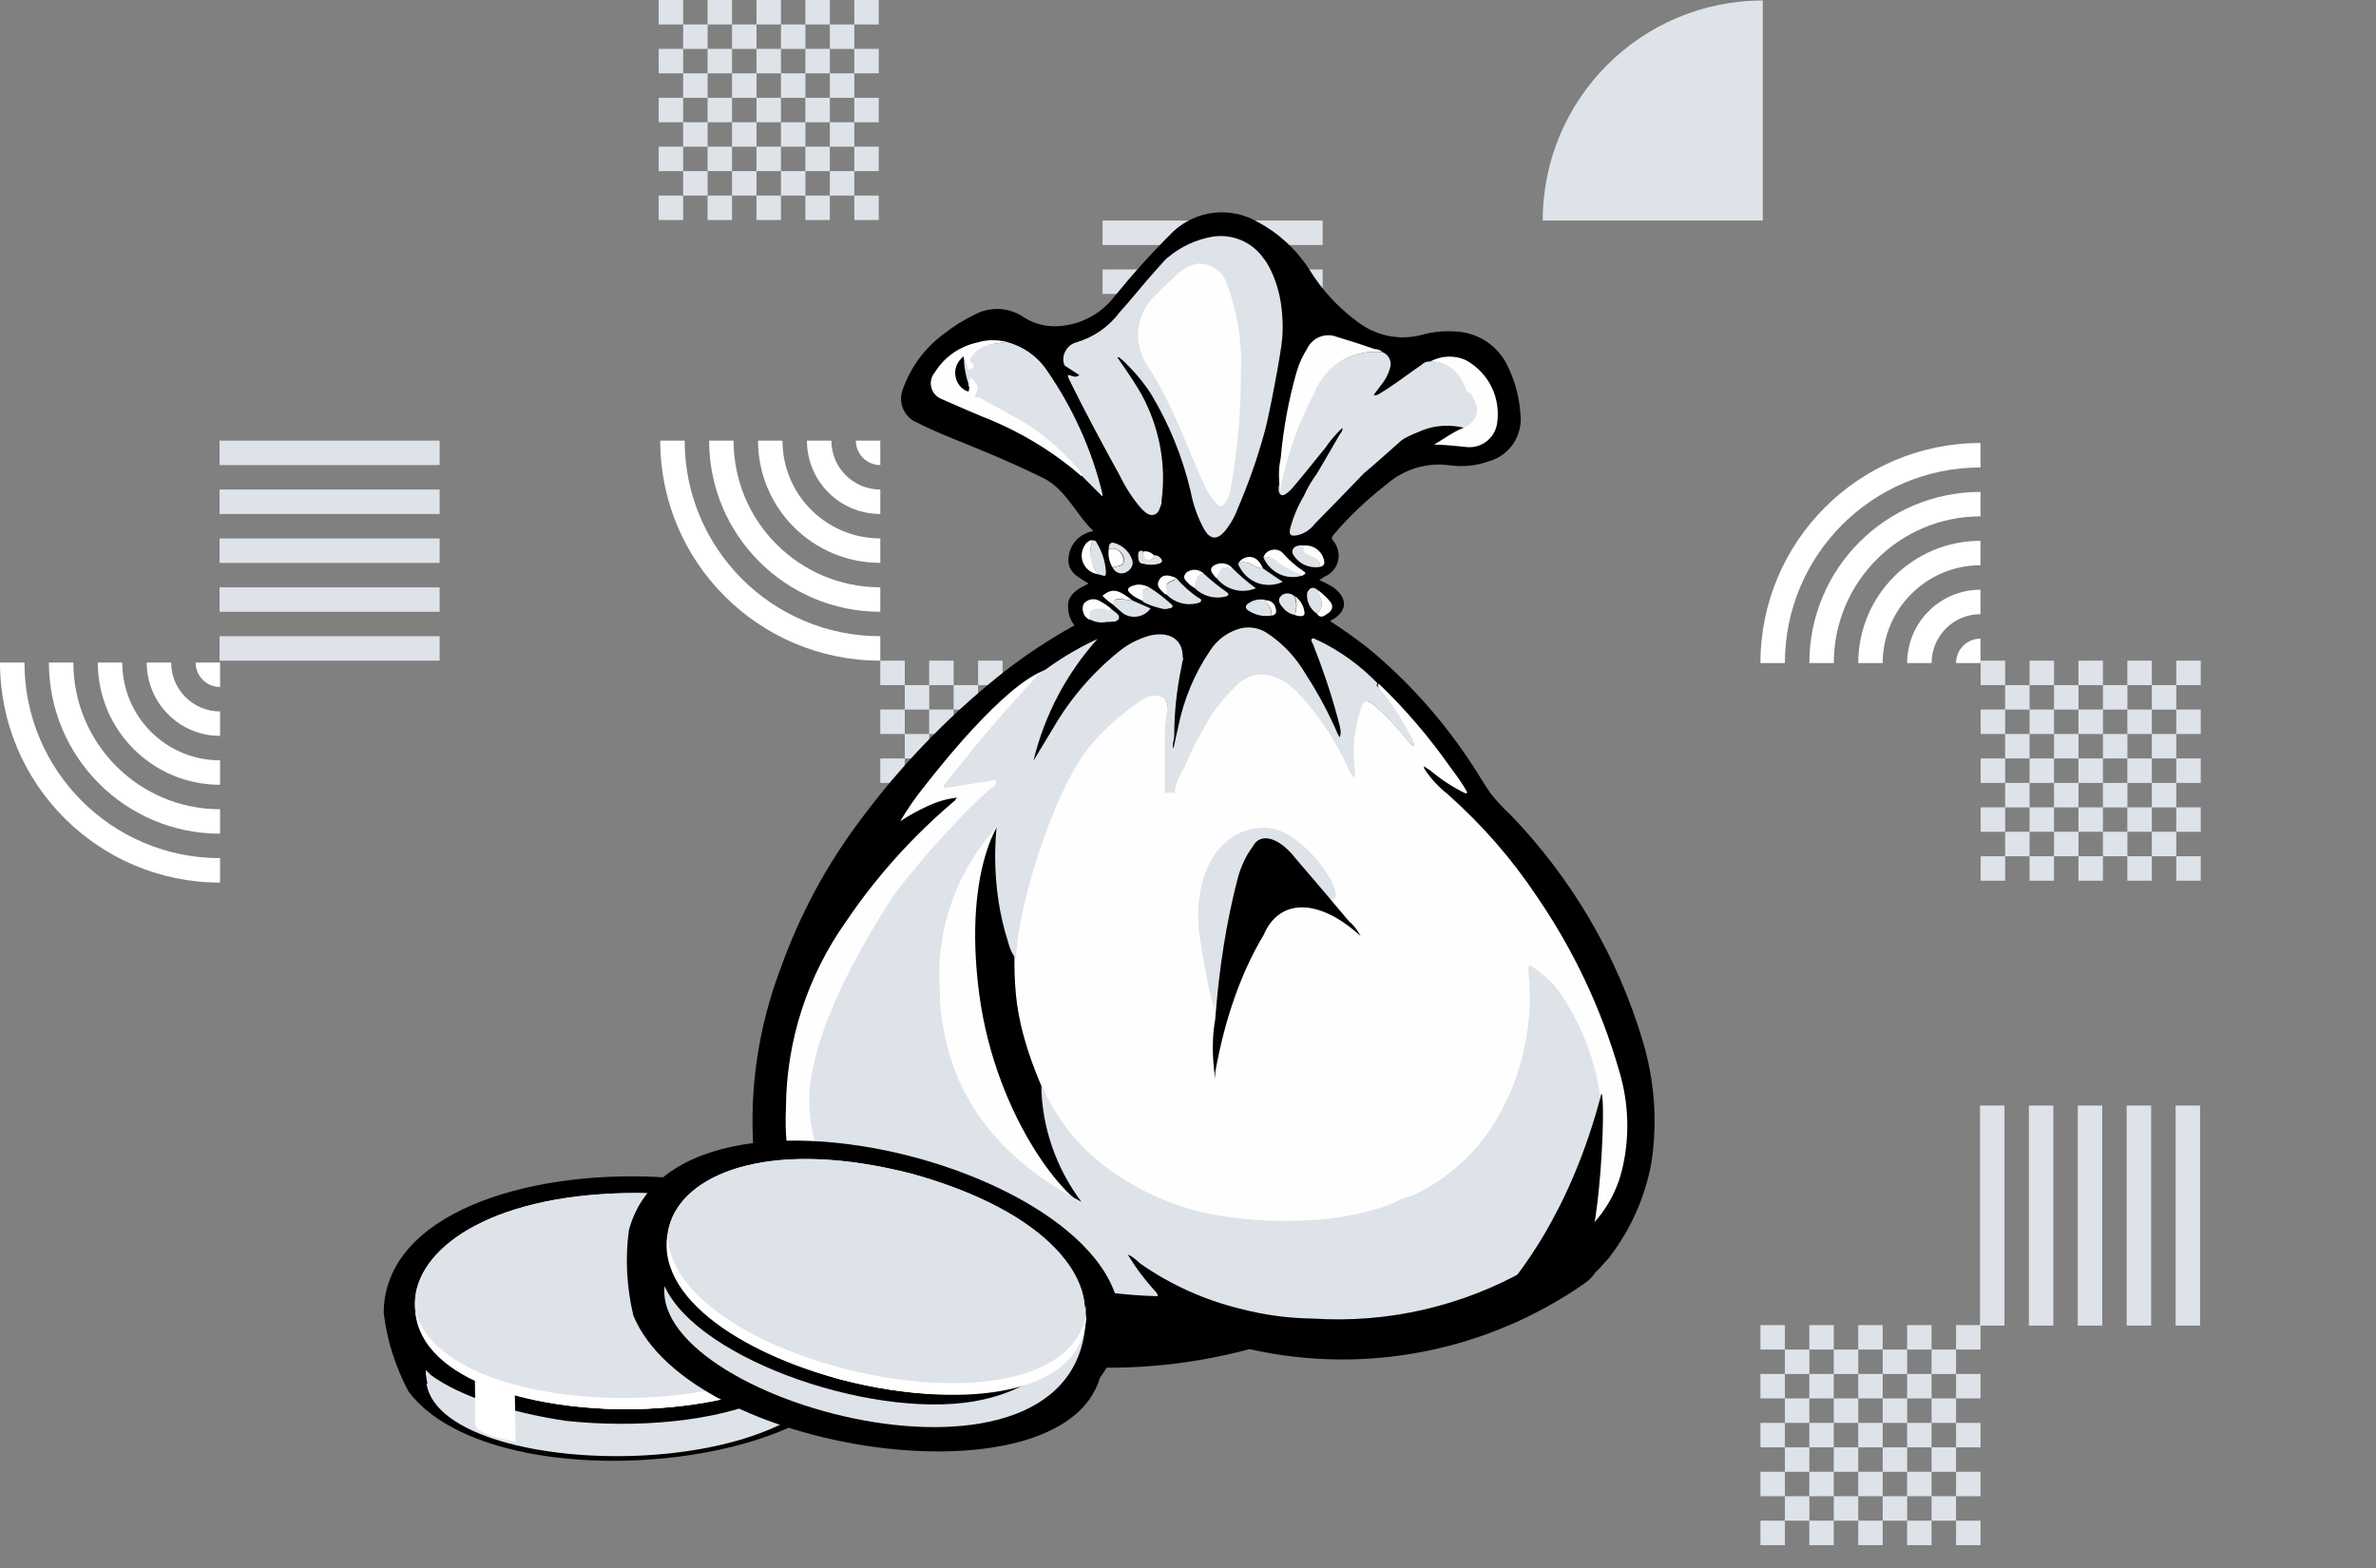
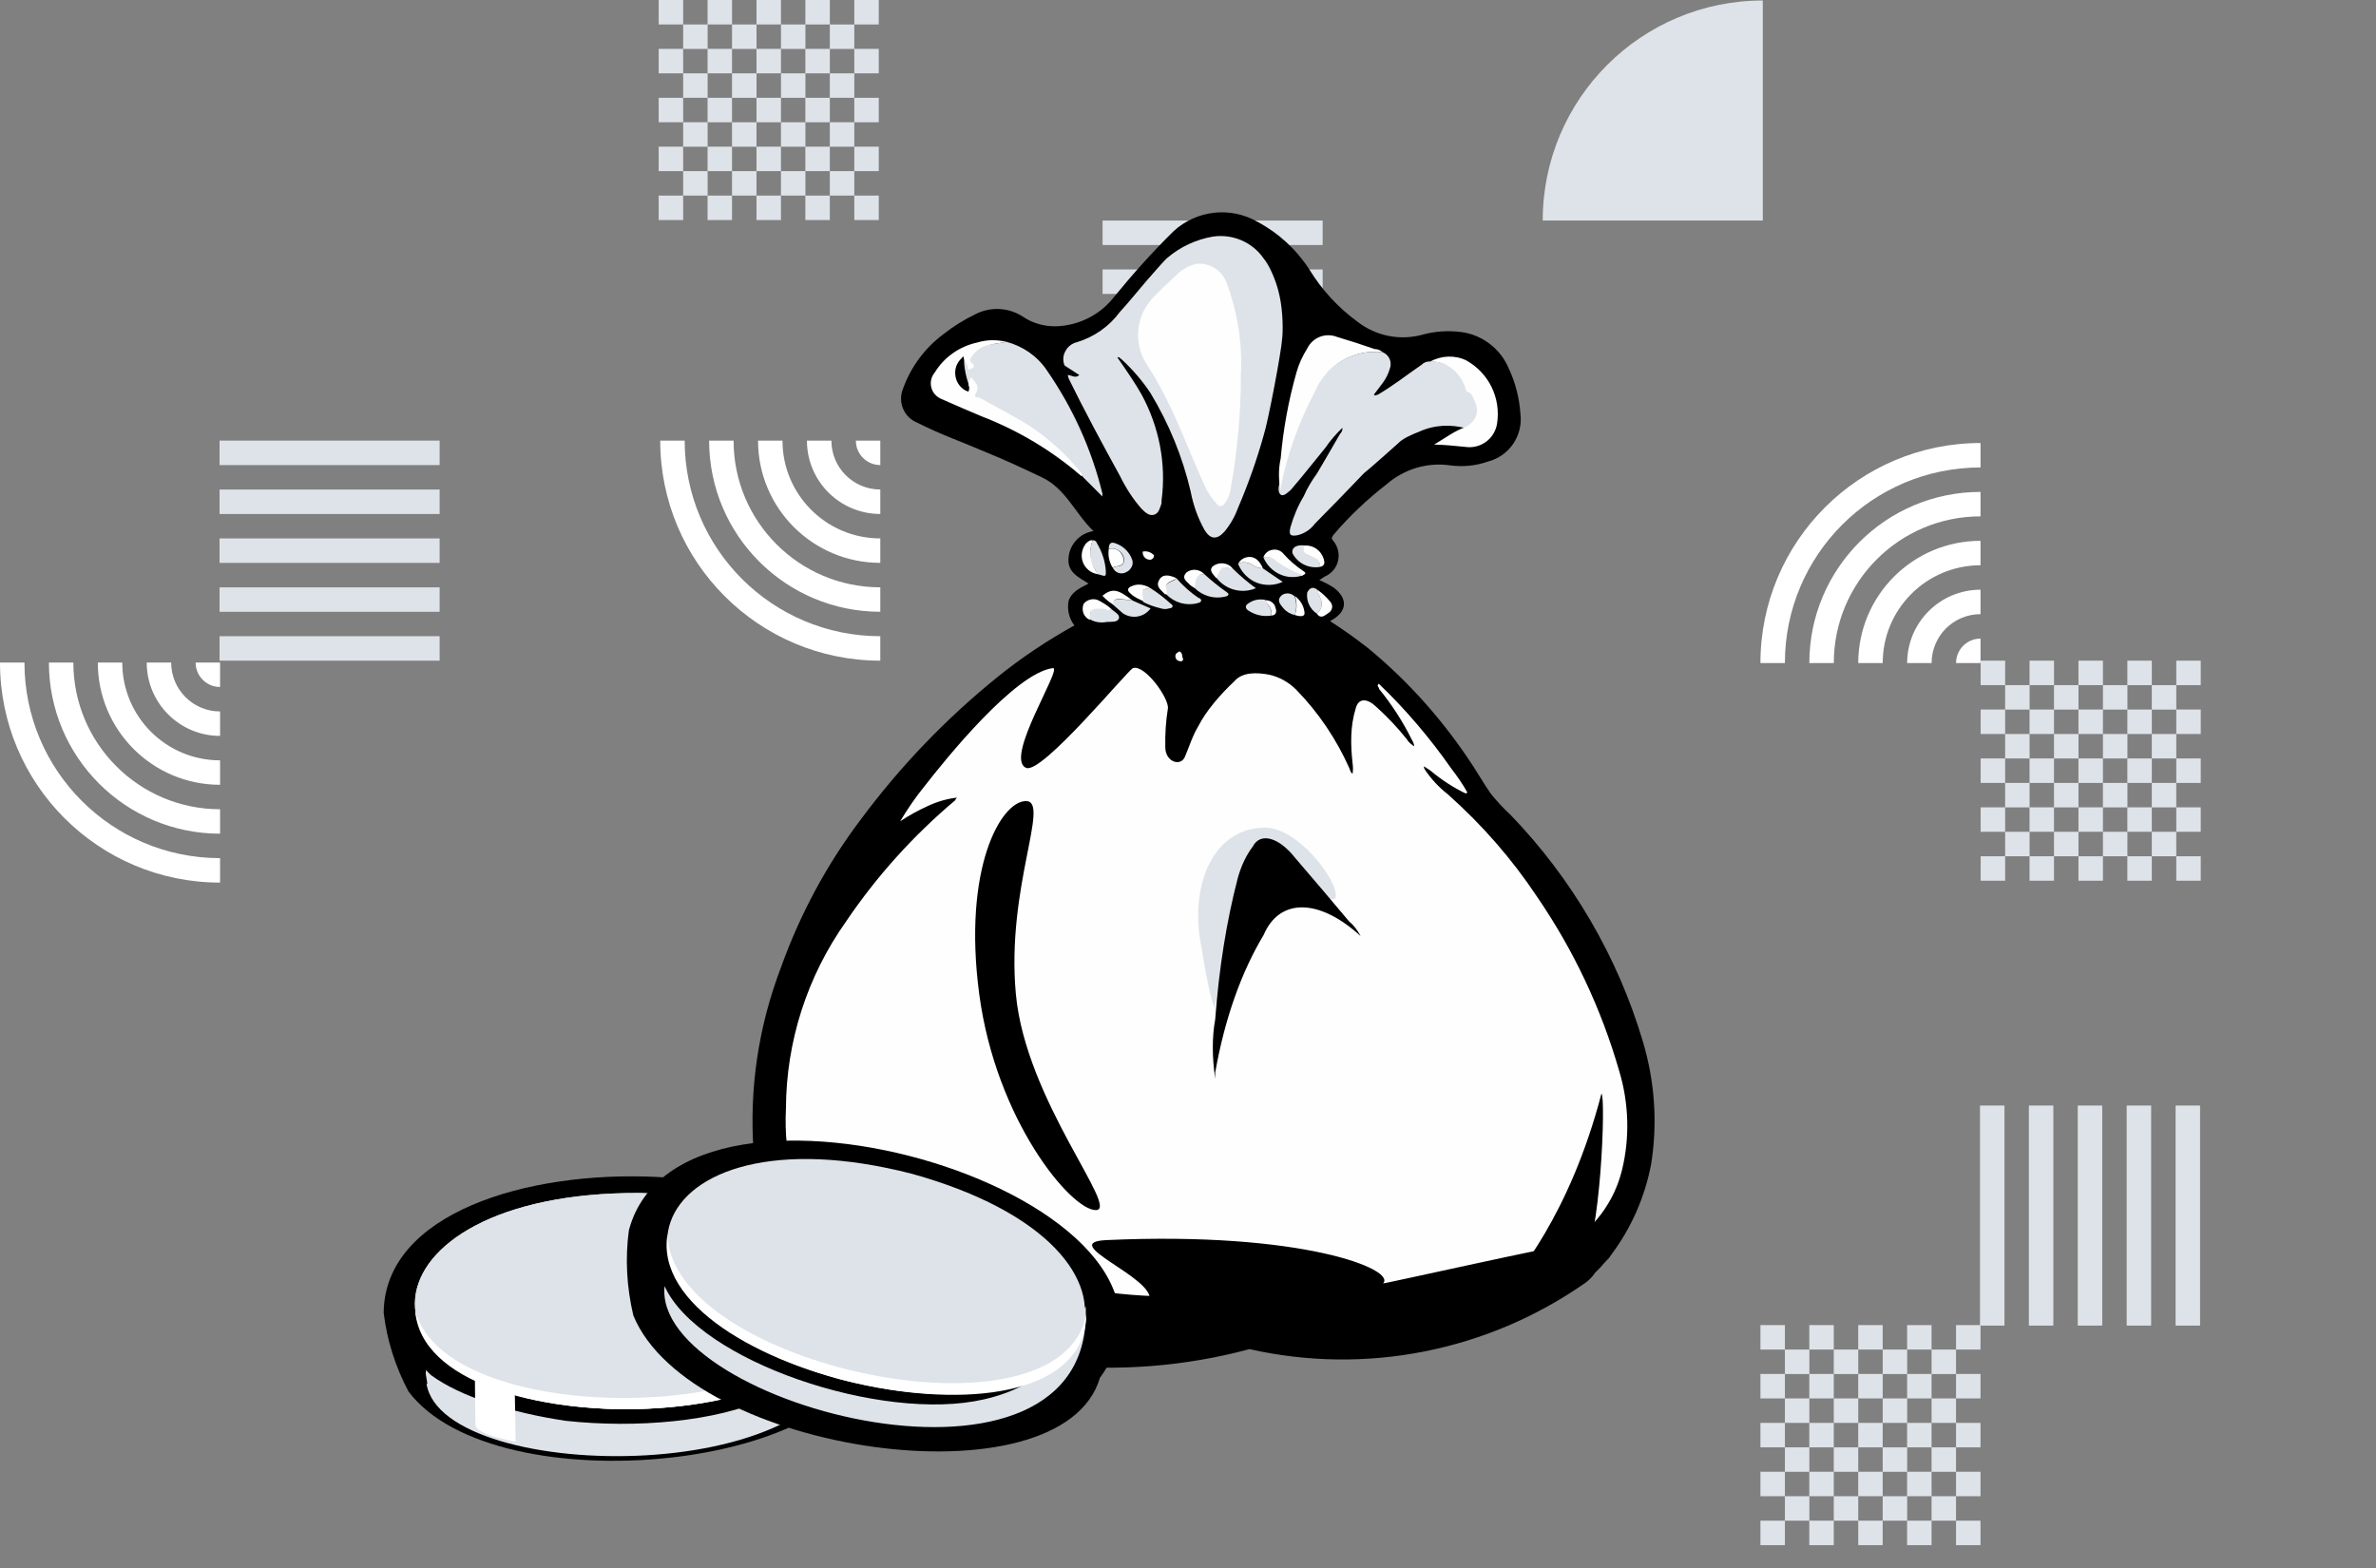
<svg xmlns="http://www.w3.org/2000/svg" width="606" height="400" viewBox="0 0 606 400" fill="none">
  <rect x="0" y="0" width="606" height="400" fill="#808080" stroke="none" />
  <g clip-path="url(#clip0)">
-     <path fill-rule="evenodd" clip-rule="evenodd" d="M268.171 205.931H261.947V199.707H268.171V193.467H261.947V187.227H268.171V181.003H274.411V174.763H268.171V180.988H261.947V174.763H268.171V168.52H261.931V174.76H255.707V180.984H249.467V174.76H243.228V180.984H237.003V174.76H243.228V168.52H236.987V174.76H230.764V168.52H224.521V174.76H230.76V180.984H224.521V187.224H230.76V193.464H224.521V199.704H230.76V205.928V205.943H236.984V212.167H243.224V205.943H249.464V212.167H255.704V205.943H261.928V212.167H268.168V205.943H274.408V199.704H268.168V205.931H268.171ZM230.76 205.946V212.171H224.521V205.931H230.76V205.946ZM249.464 174.76V168.52H255.704V174.76H249.464ZM268.171 187.224V193.464H274.411V187.224H268.171ZM236.984 181H230.76V187.224H236.984V181ZM237.001 212.171V218.411H243.225V212.171H249.465V218.411H255.705V212.171H261.945V218.411H268.169V212.171H274.409V218.411H268.169V224.65H261.929V218.411H255.705V224.65H249.465V218.411H243.225V224.65H236.985V218.411H230.761V224.65H224.521V218.411H230.761V212.171H237.001ZM261.928 199.707V193.467H255.704V199.707H261.928ZM249.464 199.707V205.931H255.704V199.707H249.464ZM243.224 199.707H249.464V193.467H243.224V199.707ZM243.224 199.707H237V205.931H243.224V199.707ZM243.224 187.224H237V193.464H243.224V187.224ZM249.464 187.224V181H243.224V187.224H249.464ZM255.707 187.224H249.468V193.464H255.707V187.224ZM255.707 187.224H261.931V181H255.707V187.224ZM236.984 193.464V199.704H230.76V193.464H236.984ZM280.651 174.76H274.411V168.52H280.651V174.76ZM274.411 187.224H280.651V180.984H274.411V187.224ZM280.651 199.707H274.411V193.467H280.651V199.707ZM274.411 212.171H280.651V205.931H274.411V212.171ZM274.411 224.65H280.651V218.411H274.411V224.65Z" fill="#DEE3E9" />
    <path fill-rule="evenodd" clip-rule="evenodd" d="M548.822 205.931H542.597V199.707H548.822V193.467H542.597V187.227H548.822V181.003H555.061V174.763H548.822V180.988H542.597V174.763H548.822V168.52H542.582V174.76H536.358V180.984H530.118V174.76H523.878V180.984H517.654V174.76H523.878V168.52H517.638V174.76H511.414V168.52H505.171V174.76H511.411V180.984H505.171V187.224H511.411V193.464H505.171V199.704H511.411V205.928V205.943H517.635V212.167H523.875V205.943H530.114V212.167H536.355V205.943H542.579V212.167H548.819V205.943H555.058V199.704H548.819V205.931H548.822ZM511.411 205.946V212.171H505.171V205.931H511.411V205.946ZM530.114 174.76V168.52H536.354V174.76H530.114ZM548.822 187.224V193.464H555.061V187.224H548.822ZM517.635 181H511.411V187.224H517.635V181ZM517.65 212.171V218.411H523.875V212.171H530.114V218.411H536.355V212.171H542.594V218.411H548.819V212.171H555.058V218.411H548.819V224.65H542.579V218.411H536.355V224.65H530.114V218.411H523.875V224.65H517.635V218.411H511.411V224.65H505.171V218.411H511.411V212.171H517.65ZM542.579 199.707V193.467H536.354V199.707H542.579ZM530.114 199.707V205.931H536.354V199.707H530.114ZM523.875 199.707H530.114V193.467H523.875V199.707ZM523.875 199.707H517.65V205.931H523.875V199.707ZM523.875 187.224H517.65V193.464H523.875V187.224ZM530.114 187.224V181H523.875V187.224H530.114ZM536.358 187.224H530.118V193.464H536.358V187.224ZM536.358 187.224H542.582V181H536.358V187.224ZM517.635 193.464V199.704H511.411V193.464H517.635ZM561.301 174.76H555.061V168.52H561.301V174.76ZM555.061 187.224H561.301V180.984H555.061V187.224ZM561.301 199.707H555.061V193.467H561.301V199.707ZM555.061 212.171H561.301V205.931H555.061V212.171ZM555.061 224.65H561.301V218.411H555.061V224.65Z" fill="#DEE3E9" />
    <path fill-rule="evenodd" clip-rule="evenodd" d="M492.651 375.411H486.426V369.186H492.651V362.947H486.426V356.707H492.651V350.483H498.89V344.243H492.651V350.467H486.426V344.243H492.651V338H486.411V344.24H480.187V350.464H473.947V344.24H467.707V350.464H461.483V344.24H467.707V338H461.467V344.24H455.243V338H449V344.24H455.24V350.464H449V356.704H455.24V362.944H449V369.183H455.24V375.408V375.423H461.464V381.647H467.704V375.423H473.943V381.647H480.184V375.423H486.408V381.647H492.648V375.423H498.887V369.183H492.648V375.411H492.651ZM455.24 375.426V381.651H449V375.411H455.24V375.426ZM473.943 344.24V338H480.184V344.24H473.943ZM492.651 356.704V362.944H498.89V356.704H492.651ZM461.464 350.479H455.24V356.704H461.464V350.479ZM461.48 381.651V387.89H467.704V381.651H473.944V387.89H480.184V381.651H486.423V387.89H492.648V381.651H498.887V387.89H492.648V394.13H486.408V387.89H480.184V394.13H473.944V387.89H467.704V394.13H461.464V387.89H455.24V394.13H449V387.89H455.24V381.651H461.48ZM486.408 369.186V362.947H480.184V369.186H486.408ZM473.943 369.186V375.411H480.184V369.186H473.943ZM467.704 369.186H473.943V362.947H467.704V369.186ZM467.704 369.186H461.479V375.411H467.704V369.186ZM467.704 356.704H461.479V362.944H467.704V356.704ZM473.943 356.704V350.479H467.704V356.704H473.943ZM480.187 356.704H473.947V362.944H480.187V356.704ZM480.187 356.704H486.411V350.479H480.187V356.704ZM461.464 362.944V369.183H455.24V362.944H461.464ZM505.13 344.24H498.89V338H505.13V344.24ZM498.89 356.704H505.13V350.464H498.89V356.704ZM505.13 369.186H498.89V362.947H505.13V369.186ZM498.89 381.651H505.13V375.411H498.89V381.651ZM498.89 394.13H505.13V387.89H498.89V394.13Z" fill="#DEE3E9" />
    <path fill-rule="evenodd" clip-rule="evenodd" d="M211.651 37.411H205.426V31.186H211.651V24.947H205.426V18.707H211.651V12.483H217.89V6.243H211.651V12.467H205.426V6.243H211.651V2.67029e-05H205.411V6.24H199.187V12.464H192.947V6.24H186.707V12.464H180.483V6.24H186.707V2.67029e-05H180.467V6.24H174.243V2.67029e-05H168V6.24H174.24V12.464H168V18.704H174.24V24.944H168V31.183H174.24V37.408V37.423H180.464V43.647H186.704V37.423H192.943V43.647H199.184V37.423H205.408V43.647H211.648V37.423H217.887V31.183H211.648V37.411H211.651ZM174.24 37.426V43.651H168V37.411H174.24V37.426ZM192.943 6.24V1.52588e-05H199.184V6.24H192.943ZM211.651 18.704V24.944H217.89V18.704H211.651ZM180.464 12.479H174.24V18.704H180.464V12.479ZM180.48 43.651V49.89H186.704V43.651H192.943V49.89H199.184V43.651H205.423V49.89H211.648V43.651H217.887V49.89H211.648V56.13H205.408V49.89H199.184V56.13H192.943V49.89H186.704V56.13H180.464V49.89H174.24V56.13H168V49.89H174.24V43.651H180.48ZM205.408 31.186V24.947H199.184V31.186H205.408ZM192.943 31.186V37.411H199.184V31.186H192.943ZM186.704 31.186H192.943V24.947H186.704V31.186ZM186.704 31.186H180.479V37.411H186.704V31.186ZM186.704 18.704H180.479V24.944H186.704V18.704ZM192.943 18.704V12.479H186.704V18.704H192.943ZM199.187 18.704H192.947V24.944H199.187V18.704ZM199.187 18.704H205.411V12.479H199.187V18.704ZM180.464 24.944V31.183H174.24V24.944H180.464ZM224.13 6.24H217.89V1.52588e-05H224.13V6.24ZM217.89 18.704H224.13V12.464H217.89V18.704ZM224.13 31.186H217.89V24.947H224.13V31.186ZM217.89 43.651H224.13V37.411H217.89V43.651ZM217.89 56.13H224.13V49.891H217.89V56.13Z" fill="#DEE3E9" />
    <path fill-rule="evenodd" clip-rule="evenodd" d="M330.541 224.65H336.781V280.78H330.541V224.65ZM324.308 224.65H318.071V280.78H324.308V224.65ZM311.835 224.65H305.598V280.78H311.835V224.65ZM293.124 224.65H299.361V280.78H293.124V224.65ZM286.887 224.65H280.651V280.78H286.887V224.65Z" fill="#DEE3E9" />
    <path fill-rule="evenodd" clip-rule="evenodd" d="M337.342 106.151V112.39H281.212V106.151H337.342ZM337.342 99.917V93.68H281.212V99.917H337.342ZM337.342 87.444V81.207H281.212V87.444H337.342ZM337.342 68.734V74.97H281.212V68.734H337.342ZM337.342 62.497V56.26H281.212V62.497H337.342Z" fill="#DEE3E9" />
    <path fill-rule="evenodd" clip-rule="evenodd" d="M280.651 287.02V280.78H224.521V287.02H280.651ZM280.651 305.733V311.973H224.521V305.733H280.651ZM280.651 324.446V318.207H224.521V324.446H280.651ZM280.651 336.911V330.671H224.521V336.911H280.651ZM280.651 293.26V299.5H224.521V293.26H280.651Z" fill="#DEE3E9" />
    <path fill-rule="evenodd" clip-rule="evenodd" d="M505.13 119.237L505.13 113C474.131 113 449 138.131 449 169.13L455.237 169.13C455.237 141.573 477.573 119.237 505.13 119.237ZM505.13 131.71L505.13 125.473C481.019 125.473 461.473 145.019 461.473 169.13L467.71 169.13C467.71 148.465 484.465 131.71 505.13 131.71ZM505.13 137.946L505.13 144.183C491.354 144.183 480.183 155.353 480.183 169.13L473.947 169.13C473.947 151.907 487.907 137.946 505.13 137.946ZM505.13 156.657L505.13 150.42C494.796 150.42 486.42 158.796 486.42 169.13L492.657 169.13C492.657 162.242 498.242 156.657 505.13 156.657ZM505.13 169.13L505.13 162.893C501.684 162.893 498.893 165.684 498.893 169.13L505.13 169.13Z" fill="white" />
    <path fill-rule="evenodd" clip-rule="evenodd" d="M174.627 112.39H168.39C168.39 143.389 193.521 168.52 224.52 168.52V162.283C196.964 162.283 174.627 139.947 174.627 112.39ZM187.101 112.39H180.864C180.864 136.501 200.41 156.047 224.521 156.047V149.81C203.855 149.81 187.101 133.055 187.101 112.39ZM193.338 112.39H199.574C199.574 126.167 210.744 137.337 224.521 137.337V143.573C207.298 143.573 193.338 129.613 193.338 112.39ZM212.047 112.39L205.811 112.39C205.811 122.724 214.187 131.1 224.521 131.1V124.863C217.632 124.863 212.047 119.278 212.047 112.39ZM224.521 112.39H218.284C218.284 115.836 221.075 118.627 224.521 118.627V112.39Z" fill="white" />
    <path fill-rule="evenodd" clip-rule="evenodd" d="M6.237 169H0C0 199.999 25.131 225.13 56.13 225.13V218.893C28.573 218.893 6.237 196.556 6.237 169ZM18.71 169H12.474C12.474 193.111 32.019 212.657 56.13 212.657L56.13 206.42C35.465 206.42 18.71 189.665 18.71 169ZM24.947 169H31.184C31.184 182.777 42.353 193.946 56.13 193.946V200.183C38.908 200.183 24.947 186.222 24.947 169ZM43.657 169H37.421C37.421 179.334 45.796 187.71 56.13 187.71L56.13 181.473C49.242 181.473 43.657 175.888 43.657 169ZM56.13 169H49.894C49.894 172.445 52.685 175.236 56.13 175.236V169Z" fill="white" />
    <path d="M449.602 0.13V56.26H393.472C393.472 25.261 418.603 0.13 449.602 0.13Z" fill="#DEE3E9" />
    <path fill-rule="evenodd" clip-rule="evenodd" d="M112.13 118.63L112.13 112.39L56 112.39L56 118.63L112.13 118.63ZM112.13 137.343L112.13 143.583L56 143.583L56 137.343L112.13 137.343ZM112.13 156.057L112.13 149.817L56 149.817L56 156.057L112.13 156.057ZM112.13 168.52L112.13 162.281L56 162.281L56 168.52L112.13 168.52ZM112.13 124.87L112.13 131.11L56 131.11L56 124.87L112.13 124.87Z" fill="#DEE3E9" />
    <path fill-rule="evenodd" clip-rule="evenodd" d="M554.89 338.13L561.13 338.13L561.13 282L554.89 282L554.89 338.13ZM536.177 338.13L529.937 338.13L529.937 282L536.177 282L536.177 338.13ZM517.464 338.13L523.704 338.13L523.704 282L517.464 282L517.464 338.13ZM505 338.13L511.24 338.13L511.24 282L505 282L505 338.13ZM548.651 338.13L542.411 338.13L542.411 282L548.651 282L548.651 338.13Z" fill="#DEE3E9" />
    <path d="M385.278 207.868C383.438 206.175 381.746 204.336 380.201 202.423C378.214 199.554 376.449 196.39 374.462 193.52C367.325 182.925 358.717 173.361 348.858 165.267C345.767 162.839 342.53 160.558 339.219 158.425C343.634 156.144 343.928 152.759 340.176 149.89C338.998 149.154 337.748 148.492 336.497 147.977C336.938 147.683 337.38 147.388 337.821 147.094C339.587 146.358 340.911 144.813 341.279 142.974C341.721 141.134 341.132 139.148 339.881 137.75C339.44 137.088 339.881 136.867 340.102 136.426C344.149 131.643 348.784 127.302 353.714 123.476C358.128 119.65 364.014 117.884 369.753 118.694C373.064 119.135 376.375 118.841 379.465 117.737C384.983 116.339 388.515 111.042 387.779 105.45C387.485 101.477 386.528 97.651 384.836 94.046C382.776 89.043 378.141 85.438 372.77 84.702C369.385 84.26 365.854 84.481 362.543 85.438C356.877 86.909 350.844 85.658 346.209 82.053C341.279 78.448 337.159 73.96 333.995 68.809C330.684 63.659 326.123 59.465 320.752 56.596C313.836 52.623 305.227 53.579 299.341 58.95C293.896 64.321 288.82 69.987 284.037 75.873C280.506 80.361 275.135 83.01 269.469 83.23C266.453 83.304 263.436 82.495 260.934 80.802C257.256 78.374 252.547 78.153 248.647 80.214C245.778 81.612 243.056 83.304 240.554 85.29C235.845 88.822 232.313 93.604 230.327 99.123C228.929 102.507 230.474 106.407 233.932 107.805C239.671 110.748 245.778 112.881 251.738 115.456C256.446 117.369 261.008 119.503 265.643 121.71C271.824 124.58 274.252 131.055 278.887 135.469C275.502 135.984 272.927 138.706 272.559 142.017C272.044 145.843 274.84 147.094 277.636 148.86C275.503 149.964 273.369 150.92 272.559 153.201C272.118 155.408 272.633 157.763 274.031 159.528C267.115 163.354 260.493 167.769 254.313 172.772C241.216 183.367 229.591 195.507 219.585 208.971C210.903 220.449 204.06 233.178 199.204 246.716C193.465 261.725 191.037 277.765 192.215 293.731C192.877 303.59 196.261 313.081 202.074 321.174C205.973 325.957 210.903 329.856 216.495 332.505C218.04 333.241 219.585 333.83 221.204 334.418C251.37 349.428 286.097 352.886 318.692 344.13C348.343 350.826 379.392 344.645 404.26 327.281C405.29 326.546 406.173 325.663 406.835 324.633C407.718 323.823 408.454 323.014 409.263 322.057L410.514 320.733C410.588 320.512 410.735 320.365 410.882 320.144C416.032 313.302 419.49 305.429 421.109 297.042C422.801 286.594 422.066 275.925 419.049 265.772C412.648 244.141 401.023 224.202 385.278 207.868Z" fill="black" />
    <path d="M200.456 282.695C200.529 265.625 205.9 248.997 215.76 235.091C223.559 223.54 232.976 213.092 243.645 204.116C243.645 204.116 243.645 203.895 244.086 203.453C241.511 203.748 239.01 204.483 236.655 205.587C234.227 206.691 231.799 208.015 229.592 209.487C231.431 206.396 233.491 203.38 235.772 200.584C241.143 193.668 258.801 171.742 268.513 170.418C271.236 170.05 255.932 193.521 261.744 195.875C265.791 197.494 287.643 170.933 288.968 170.418C292.058 169.461 298.238 178.217 297.87 180.718C297.355 183.956 297.134 187.267 297.208 190.578C297.208 194.477 301.365 195.715 302.321 192.772C303.425 190.196 304.095 187.783 305.566 185.355C307.626 181.234 311.453 176.93 314.837 173.766C316.897 171.338 320.679 171.521 323.769 172.11C326.344 172.699 328.699 174.023 330.611 175.936C336.277 181.748 340.838 188.517 344.149 195.949C344.517 196.831 344.306 196.745 344.969 197.407C345.116 196.451 345.116 195.656 344.969 194.626C344.454 189.917 344.37 185.28 345.768 180.718C346.504 177.849 348.858 178.217 350.992 180.277C353.788 182.779 356.363 185.501 358.717 188.444C359.232 189.327 360.042 189.989 360.925 190.504V191.019C360.851 190.872 360.778 190.725 360.704 190.578C360.704 189.915 360.483 189.327 360.115 188.738C357.835 184.103 354.965 179.688 351.728 175.715C351.801 175.274 350.992 175.053 351.654 174.391C358.57 181.013 364.751 188.297 370.195 196.096C371.667 198.009 373.065 199.995 374.242 202.129L373.874 202.423C370.637 200.878 367.62 198.892 364.898 196.611L363.573 195.728L363.279 195.507C363.058 195.507 363.279 195.875 363.279 196.096C364.898 198.597 366.958 200.805 369.312 202.644C377.994 210.369 385.646 219.125 392.047 228.763C401.318 242.301 408.381 257.237 412.943 273.056C415.444 281.297 415.739 290.126 413.679 298.513C411.692 306.533 406.615 313.376 399.552 317.643C399.478 317.054 352.316 327.649 352.758 327.355C356.216 323.823 332.157 314.038 282.199 316.319C269.396 316.907 294.412 325.81 293.235 331.622C292.352 336.184 266.895 337.141 260.935 336.699C256.594 336.331 197.881 334.124 200.456 282.695ZM279.476 308.667C285.804 308.667 261.597 280.708 259.096 253.558C256.594 226.409 267.998 204.336 261.671 204.336C255.343 204.336 245.484 221.332 249.752 253.558C254.019 285.711 273.149 308.667 279.476 308.667Z" fill="#FEFEFE" />
    <path d="M291.175 100.668C295.663 108.908 297.502 118.4 296.251 127.67C296.251 127.891 296.251 128.112 296.251 128.406C295.81 129.509 295.663 130.834 294.412 131.275C293.161 131.717 292.058 130.687 291.175 129.804C288.967 127.302 287.128 124.433 285.656 121.416C281.168 113.249 276.754 105.082 272.634 96.695C272.486 96.4 272.413 96.032 272.339 95.665C273.296 95.665 274.252 96.621 275.282 95.665L271.53 93.237C271.015 92.059 271.088 90.661 271.751 89.558C272.339 88.381 273.443 87.571 274.694 87.277C279.035 85.953 282.861 83.304 285.583 79.625C288.011 76.976 290.218 74.18 292.573 71.458C293.308 70.649 297.208 66.087 297.796 65.719C301.107 62.923 305.081 61.084 309.348 60.348C314.351 59.612 319.428 61.746 322.297 65.94C323.401 67.191 325.387 70.943 326.344 75.431C327.3 79.772 327.227 84.775 327.006 86.468C326.859 89.337 323.474 107.437 322.297 111.042C320.531 117.369 318.324 123.55 315.749 129.583C314.94 131.79 313.762 133.85 312.291 135.616C310.378 137.75 308.686 137.603 307.214 135.175C305.522 132.158 304.345 128.847 303.683 125.389C301.622 116.56 298.164 108.099 293.456 100.3C291.322 97.062 288.82 94.193 286.024 91.618C285.804 91.618 285.509 90.882 284.994 91.177C287.864 95.297 289.924 98.387 291.175 100.668ZM352.684 89.852C354.376 90.588 355.112 92.427 354.45 94.12C354.082 95.37 353.493 96.547 352.684 97.651C351.948 98.608 351.213 99.638 350.403 100.668C350.845 101.109 351.065 100.668 351.433 100.668C355.333 98.387 358.864 95.591 362.617 93.016C363.132 92.501 363.794 92.207 364.53 92.207C369.018 91.986 373.065 94.855 374.242 99.196C374.315 99.417 374.536 99.564 374.757 99.638C375.787 100.079 376.008 101.036 376.375 101.845C377.847 104.494 376.891 107.805 374.315 109.35C370.195 108.172 365.928 108.32 362.028 110.085C360.115 110.821 357.761 111.851 356.657 113.028C355.48 114.059 349.52 119.43 347.902 120.68C343.781 125.021 339.514 129.362 335.32 133.63C334.29 135.028 332.745 136.058 331.053 136.499C329.14 136.867 328.625 136.499 329.14 134.439C329.949 131.643 331.053 128.994 332.524 126.566C333.407 124.506 334.584 122.593 335.909 120.754C335.909 120.754 339.955 113.911 341.648 110.895C341.942 110.453 342.457 110.012 342.383 109.129C340.765 110.674 339.293 112.366 338.042 114.206C335.247 117.59 332.524 121.122 329.728 124.359C329.287 124.948 328.772 125.389 328.183 125.831C327.227 126.566 326.417 126.566 326.123 125.169C326.123 124.874 326.123 124.58 326.123 124.286C327.889 115.751 330.906 107.51 335.026 99.858C338.19 93.089 345.253 88.969 352.684 89.852ZM256.741 87.203C260.861 88.307 264.54 90.809 266.968 94.414C273.59 103.979 278.446 114.647 281.168 125.904C281.168 125.904 281.168 126.346 281.168 126.64L276.092 121.563C276.533 121.563 274.988 120.751 274.694 120.457C270.868 115.601 266.752 112.179 261.528 108.868C260.13 107.985 250.782 105.229 247.176 100.888C246.735 100.373 247.397 98.902 247.176 98.313C246.441 96.547 245.263 91.618 246.293 89.852C247.912 87.13 252.474 87.866 253.062 87.792L256.741 87.203Z" fill="#DEE3E9" />
    <path d="M352.684 89.852C345.253 88.969 338.116 93.163 335.32 100.006C331.273 107.658 328.33 115.824 326.638 124.286C326.638 124.58 326.638 124.874 326.638 125.169C326.05 122.446 326.05 119.65 326.638 116.928C327.3 109.497 328.625 102.139 330.685 94.929C331.273 92.795 332.23 90.809 333.407 88.896C334.805 86.026 338.116 84.775 341.059 85.953C344.296 86.909 347.46 87.939 350.624 89.043C351.36 89.043 352.095 89.337 352.684 89.852ZM256.741 87.204L253.136 87.792C250.855 88.013 248.869 89.264 247.691 91.177C247.397 91.618 247.25 91.912 247.691 92.427C249.163 93.678 247.986 93.972 246.956 94.34C246.956 93.016 245.925 92.133 245.705 90.882L244.822 91.839C243.792 93.016 243.424 94.561 243.718 96.106C244.013 97.651 244.969 98.902 246.293 99.638C246.588 99.638 246.956 100.153 247.25 99.638C247.397 99.417 247.397 99.049 247.25 98.829C246.735 97.872 247.25 97.063 247.691 96.18C248.427 97.357 249.972 98.24 249.016 100.006C248.059 101.772 249.384 101.183 249.899 101.477C253.945 103.758 258.139 105.892 262.112 108.32C267.336 111.704 271.971 115.898 275.871 120.754C275.871 120.975 276.165 121.269 275.871 121.49C268.293 114.942 259.684 109.791 250.34 106.186C246.956 104.788 243.645 103.317 240.113 101.772C238.862 101.256 237.832 100.153 237.538 98.829C237.17 97.504 237.538 96.033 238.421 95.002C240.849 91.029 244.822 88.307 249.31 87.351C251.738 86.615 254.24 86.615 256.741 87.204ZM373.947 108.868C376.523 107.323 377.479 104.894 376.081 102.245C375.713 101.362 375.493 100.406 374.462 100.038C374.242 99.964 374.021 99.817 373.947 99.597C372.77 95.255 369.165 91.986 364.677 92.28C367.546 90.662 371.004 90.514 373.947 91.912C379.76 95.15 382.85 101.551 381.82 108.099C381.526 109.938 380.496 111.631 378.951 112.734C377.405 113.838 375.493 114.279 373.653 113.985C371.004 113.691 368.356 113.47 365.781 113.396C368.576 111.778 370.931 109.898 373.947 108.868Z" fill="#FEFEFE" />
    <path d="M314.351 144.961C316.19 146.8 318.177 148.492 320.311 150.037C316.632 151.582 312.438 150.405 310.084 147.168C311.482 144.446 311.555 144.446 313.836 144.961H314.351ZM322.077 144.961L327.153 148.419C325.093 149.375 322.665 149.449 320.531 148.639C318.398 147.756 316.705 146.064 315.823 143.93C315.823 143.93 315.823 143.93 315.823 143.71C317.073 143.268 318.471 143.415 319.575 144.151C320.311 144.666 321.194 144.961 322.077 144.961ZM300.004 147.462C301.696 149.375 303.609 151.141 305.743 152.539C305.963 152.539 306.478 152.907 306.331 153.275C306.258 153.716 305.743 153.716 305.375 153.863C302.505 154.599 299.562 153.716 297.502 151.656C297.061 149.007 297.061 149.081 299.489 147.977C299.709 147.83 299.857 147.609 300.004 147.462ZM307.141 146.432C308.906 148.051 310.819 149.596 312.806 150.994C313.247 151.288 313.689 151.73 312.806 152.097C309.642 152.98 306.331 151.95 304.198 149.449C304.198 147.094 305.007 146.432 307.141 146.432ZM288.894 153.201L293.456 155.188C291.837 157.468 288.673 157.983 286.392 156.438C285.583 155.776 284.847 155.04 283.964 154.305C283.155 153.569 283.964 152.907 285.215 152.907C286.392 152.907 287.643 152.98 288.894 153.201ZM293.456 150.037C295.295 151.214 296.987 152.539 298.532 153.937C298.532 153.937 299.268 154.378 299.047 154.746C298.827 155.188 298.459 155.114 298.164 155.188C297.502 155.408 296.766 155.408 296.104 155.188C294.559 154.82 293.014 154.305 291.616 153.569C290.807 150.699 291.028 150.258 293.456 150.037ZM278.667 137.824C279.182 137.75 279.623 138.044 279.77 138.559C281.095 140.767 281.904 143.195 282.051 145.77C282.051 147.021 282.051 147.094 280.433 146.579L279.77 146.416C279.697 146.048 279.364 145.319 279.143 145.025C277.819 142.891 277.784 140.325 278.667 137.824ZM336.718 144.593C333.849 145.108 330.979 143.71 329.655 141.135C329.361 139.663 330.685 138.854 332.892 139.148C331.789 140.987 333.186 141.502 334.437 141.944C335.688 142.385 336.792 142.974 336.718 144.593ZM283.449 155.335C284.185 156.07 285.73 156.733 285.362 157.763C284.994 158.793 283.449 158.572 282.272 158.646C280.801 158.94 279.255 158.719 278.005 157.983C278.005 155.114 278.225 154.893 281.095 155.188C281.904 155.335 282.64 155.997 283.449 155.335Z" fill="#DEE3E9" />
    <path d="M322.224 142.165C322.592 141.135 323.475 140.399 324.505 140.252C325.535 140.031 326.638 140.399 327.301 141.208C328.846 142.974 330.685 144.519 332.672 145.843C333.334 146.358 332.578 146.585 331.989 146.879C328.988 146.105 327.559 145.106 325.499 143.634C324.616 142.604 323.548 141.723 322.224 142.165Z" fill="#FEFEFE" />
    <path d="M282.787 140.031C282.787 138.559 283.376 138.118 284.627 138.633C286.466 139.295 287.937 140.693 288.673 142.532C288.967 143.195 288.967 143.93 288.673 144.519C288.379 145.108 287.864 145.696 287.275 145.917C286.687 146.285 285.951 146.358 285.289 146.138C284.626 145.917 284.038 145.402 283.817 144.74C284.847 144.298 286.392 144.74 286.687 143.121C286.76 141.944 286.172 140.914 285.142 140.325C284.406 139.884 283.523 139.737 282.787 140.031ZM324.21 157.027C322.297 157.321 320.384 156.953 318.692 155.923C317.441 155.261 317.441 154.378 318.692 153.716C319.869 152.98 321.194 152.76 322.592 152.98C323.401 154.378 324.578 155.335 324.21 157.027ZM322.224 142.165C323.475 141.797 324.799 142.238 325.608 143.195C327.668 144.666 329.949 145.843 332.377 146.726C328.331 148.198 323.916 146.138 322.224 142.165ZM335.835 156.512C334.069 155.335 333.113 153.201 333.407 151.141C333.996 149.964 334.879 149.449 336.13 150.552C336.13 151.362 336.571 151.95 336.865 152.76C337.454 154.084 337.012 155.703 335.835 156.512Z" fill="#DEE3E9" />
    <path d="M283.449 155.335C282.64 156.144 281.904 155.335 281.095 155.335C278.299 155.114 278.005 155.335 278.005 158.131C276.386 157.468 275.724 155.629 276.386 154.01C277.342 152.833 279.108 152.465 280.433 153.275C281.536 153.863 282.566 154.525 283.449 155.335Z" fill="#FEFEFE" />
    <path d="M330.244 156.88C329.14 156.659 328.11 156.07 327.374 155.188C326.638 154.305 325.608 153.275 326.638 152.097C327.08 151.582 327.742 151.362 328.404 151.362C329.066 151.362 329.728 151.656 330.17 152.097C330.759 153.642 330.759 155.335 330.244 156.88Z" fill="#DEE3E9" />
    <path d="M278.667 137.824C277.71 140.325 278.005 143.121 279.403 145.476C279.623 145.77 279.77 146.064 279.844 146.432C278.152 146.138 276.754 144.96 276.165 143.342C275.577 141.723 275.944 139.957 276.975 138.633C277.49 138.191 277.931 137.676 278.667 137.824Z" fill="#FEFEFE" />
    <path fill-rule="evenodd" clip-rule="evenodd" d="M309.716 257.09C314.351 236.342 320.532 225.894 328.404 225.894C332.819 225.894 340.397 231.339 340.691 228.69C341.133 224.349 330.906 211.032 322.592 211.105C309.348 211.252 303.903 225.526 306.037 239.358C307.509 248.555 308.686 254.441 309.716 257.09Z" fill="#DEE3E9" />
    <path d="M322.297 238.475C316.558 248.04 312.365 259.886 309.937 273.571C309.937 274.16 309.937 274.675 309.937 275.19C309.127 269.598 309.127 264.448 309.937 260.033C310.893 247.157 312.806 235.091 315.675 224.055C316.558 220.817 317.883 218.095 319.501 215.961C321.414 212.209 326.197 213.533 330.391 218.904C334.952 224.202 339.514 229.573 344.076 235.017C345.179 235.9 346.209 237.225 347.019 238.77C336.497 229.131 326.344 228.984 322.297 238.475Z" fill="black" />
    <path d="M282.787 140.031C283.523 139.81 284.332 139.884 285.068 140.325C286.024 140.914 286.613 142.018 286.613 143.121C286.392 144.593 284.774 144.298 283.744 144.74C282.861 143.268 282.566 141.65 282.787 140.031ZM335.835 156.512C337.013 155.629 337.454 154.01 336.792 152.686C336.571 151.95 336.056 151.288 336.056 150.479C337.307 151.362 338.337 152.318 339.293 153.495C339.661 153.937 339.882 154.525 339.735 155.114C339.588 155.703 339.22 156.144 338.705 156.438C337.822 157.027 336.865 157.983 335.835 156.512ZM288.894 153.201C287.717 152.98 286.466 152.833 285.215 152.833C284.111 152.833 283.817 153.348 283.964 154.231C282.934 153.642 281.978 152.833 281.168 151.95C283.744 149.964 285.068 150.258 288.894 153.201ZM336.718 144.593C336.718 142.974 335.615 142.459 334.29 141.944C333.039 141.429 331.715 140.987 332.745 139.148C334.952 139.001 336.939 140.399 337.601 142.533C337.895 143.415 337.969 144.298 336.718 144.593Z" fill="#FEFEFE" />
-     <path d="M294.338 141.65C294.927 141.576 295.516 141.797 295.884 142.238C296.619 142.9 296.546 143.489 295.589 143.783C294.265 144.151 292.867 144.151 291.543 143.783C290.439 143.783 290.292 142.68 290.292 141.87C290.292 140.987 290.292 140.399 291.395 140.472C291.322 141.429 291.984 142.385 292.941 142.533C293.971 142.9 294.191 142.459 294.338 141.65Z" fill="#DEE3E9" />
    <path d="M293.514 150.124C291.086 150.124 291.196 150.588 291.659 153.369C290.556 152.854 289.262 152.318 288.379 151.435C287.202 150.479 287.717 149.816 288.82 149.449C290.292 148.786 292.263 149.168 293.514 150.124ZM307.141 146.432C305.08 146.432 305.08 147.609 304.639 149.964C304.492 149.89 303.683 149.375 303.535 149.228C302.8 148.345 301.107 147.536 302.653 145.991C304.05 144.96 305.963 145.181 307.141 146.432ZM300.004 147.462C300.004 147.462 299.636 147.83 299.415 147.904C296.987 149.007 297.244 149.007 297.686 151.582H297.134C296.251 150.552 294.706 149.743 295.589 148.051C296.472 146.285 298.238 146.653 300.004 147.462ZM322.077 144.96C321.194 144.96 320.311 144.666 319.575 144.151C318.471 143.415 317.073 143.195 315.823 143.71C316.338 142.827 317.22 142.238 318.251 142.091C319.281 141.944 320.237 142.312 320.973 143.121C321.414 143.636 321.856 144.298 322.077 144.96ZM314.351 144.96H313.615C311.334 144.445 311.6 144.813 310.202 147.462C309.539 146.579 308.097 145.476 309.421 144.372C310.967 143.268 313.174 143.489 314.351 144.96ZM330.243 156.88C330.832 155.335 330.832 153.569 330.243 152.024C331.568 152.98 332.451 154.378 332.671 155.923C332.966 157.174 332.156 157.468 330.243 156.88ZM324.21 157.027C324.652 155.335 323.401 154.305 322.592 153.127C323.842 152.98 325.093 153.79 325.314 155.04C325.682 155.997 325.535 156.953 324.21 157.027ZM294.338 141.65C294.338 142.385 293.75 142.9 293.014 142.753C292.058 142.606 291.322 141.723 291.469 140.693C292.499 140.472 293.603 140.84 294.338 141.65Z" fill="#FEFEFE" />
    <path d="M300.813 166.15C301.696 166.518 301.402 167.401 301.696 167.916C301.77 168.137 301.77 168.358 301.623 168.505C301.475 168.652 301.255 168.726 301.034 168.652C300.445 168.652 299.783 168.211 299.783 167.401C299.783 166.592 300.298 166.518 300.813 166.15ZM316.485 95.665C316.485 105.303 315.602 115.015 313.91 124.506C313.763 125.904 313.174 127.302 312.365 128.406C311.702 129.289 311.04 129.436 310.231 128.406C308.686 126.714 307.509 124.727 306.699 122.667C303.536 115.677 300.887 108.393 297.429 101.624C295.884 98.534 294.191 95.518 292.278 92.648C289.188 87.498 289.703 81.023 293.603 76.461C295.663 74.181 297.944 72.121 300.151 70.06C301.549 68.662 303.315 67.706 305.301 67.264C308.539 67.044 311.482 68.883 312.733 71.826C315.602 79.404 316.926 87.571 316.485 95.665Z" fill="#FEFEFE" />
-     <path d="M398.154 253.632C396.314 250.836 393.666 248.555 390.943 246.642C390.061 246.054 389.766 246.201 389.84 247.231C389.84 247.599 389.84 247.967 389.84 248.335C390.502 254.221 390.208 260.18 389.03 265.993C387.412 274.601 383.954 282.768 378.803 289.905C373.874 296.527 367.326 301.751 359.747 305.209C358.644 305.356 357.614 305.724 356.657 306.239C354.523 307.269 352.316 308.078 350.109 308.667C344.811 310.138 339.367 311.021 333.849 311.242C326.859 311.683 319.796 311.389 312.879 310.359C302.505 308.961 292.646 305.061 284.038 299.102C277.342 294.54 271.824 288.507 267.925 281.37C267.189 279.899 266.38 278.501 265.57 277.029C265.791 287.698 269.396 297.998 275.797 306.533C254.975 295.717 241.585 279.531 239.745 255.619V253.706C239.819 253.558 239.819 253.411 239.745 253.264C238.494 237.813 243.718 222.436 254.166 210.958C254.166 211.767 252.327 225.526 257.109 240.241C257.477 241.86 258.139 243.331 259.169 244.582C259.169 234.797 266.159 208.677 275.282 194.109C280.8 185.28 291.469 178.217 292.646 177.775C295.736 176.819 298.091 178.143 297.723 180.645C297.208 183.882 296.987 187.193 297.061 190.504C297.061 194.403 297.061 198.303 297.061 202.202H299.636C299.636 198.965 301.99 196.611 302.947 193.668C304.05 191.093 305.375 188.591 306.846 186.163C308.906 182.043 311.702 178.364 315.087 175.2C317.147 172.772 320.384 171.595 323.474 172.184C326.05 172.772 328.404 174.097 330.317 176.009C335.982 181.822 340.544 188.591 343.855 196.022C344.223 196.905 344.811 197.788 345.474 198.45C345.621 197.494 345.621 196.464 345.474 195.434C344.959 190.651 345.474 185.869 346.945 181.307C347.681 178.437 348.711 178.143 350.845 180.203C353.641 182.705 356.216 185.427 358.57 188.37C359.085 189.253 359.894 189.915 360.777 190.43C360.777 189.768 360.557 189.18 360.189 188.591C357.908 183.956 355.038 179.541 351.801 175.568C351.58 175.2 350.697 174.979 351.36 174.317C346.945 169.756 341.795 166.003 336.056 163.281C335.614 163.281 335.099 162.545 334.658 162.913C334.217 163.281 334.658 163.869 334.879 164.311C337.307 170.418 339.44 176.672 341.133 182.999C342.016 186.163 342.089 186.825 341.721 188.076L341.28 187.414C338.999 182.116 336.277 176.966 333.113 172.11C330.611 167.769 327.153 164.017 322.886 161.294C321.046 160.191 318.913 159.823 316.779 160.191C313.395 161 310.451 163.06 308.612 166.003C304.639 171.816 301.917 178.437 300.519 185.354C300.077 187.193 299.709 189.032 299.268 191.019C298.9 189.768 299.489 188.738 299.489 187.634C299.489 181.601 300.151 175.642 301.402 169.756C302.652 163.869 299.121 160.779 293.308 162.104C290.439 162.913 287.79 164.237 285.509 166.077C278.74 171.521 273.001 178.143 268.66 185.648C267.042 188.297 265.57 190.725 263.584 194.036C266.38 182.484 271.971 171.816 279.918 162.987C274.473 165.488 269.323 168.652 264.614 172.331C264.614 172.331 258.36 178.953 252.106 186.31C246.882 192.417 241.584 199.407 240.996 199.922C240.628 200.142 240.554 200.584 240.775 200.878C240.996 201.32 241.511 200.878 241.879 200.878L252.989 199.112C253.357 198.965 253.798 198.965 254.166 199.112C254.166 200.437 252.842 200.878 252.032 201.687C249.604 203.895 247.176 206.102 244.969 208.53C241.143 212.65 237.244 216.697 233.712 221.111C231.505 223.834 229.15 226.483 227.237 229.426C211.345 254.147 207.004 269.966 206.489 278.427C204.429 312.787 245.263 329.857 271.751 333.903C281.463 335.375 292.499 332.064 294.191 331.475C295.589 331.034 295.589 330.445 294.633 329.342C291.984 326.472 289.63 323.308 287.643 319.997C288.232 320.218 288.747 320.586 289.262 320.954C289.85 321.395 290.365 321.91 290.88 322.352C298.679 327.796 307.435 331.696 316.632 333.903C322.592 335.448 328.698 336.258 334.805 336.331C353.861 337.582 372.917 333.241 389.546 323.75C390.502 323.455 391.458 322.94 392.268 322.352L395.873 319.63L396.977 318.747C397.492 318.599 397.86 318.379 398.227 318.011C398.227 317.569 398.743 317.643 399.11 317.569C399.037 316.981 399.331 316.466 399.773 316.171C404.187 312.051 418.093 284.019 398.154 253.632Z" fill="#DEE3E9" />
    <path fill-rule="evenodd" clip-rule="evenodd" d="M298.238 330.666C298.164 333.02 263.142 345.97 254.902 340.819C242.468 333.168 247.176 332.8 234.521 321.322C221.866 309.844 217.525 303.811 229.813 310.801C237.906 315.509 263.363 330.666 298.238 330.666Z" fill="black" />
    <path fill-rule="evenodd" clip-rule="evenodd" d="M408.455 278.942C409.632 280.046 408.16 317.054 403.599 322.131C396.756 329.709 397.639 325.368 388.883 331.475C380.054 337.582 375.934 338.612 382.409 330.887C386.676 325.736 400.361 309.991 408.455 278.942Z" fill="black" />
    <path d="M219.441 347.105L221.196 345.531L219.441 347.105Z" fill="white" />
    <path d="M221.58 341.643C220.222 374.851 126.421 384.54 104.174 354.919C100.782 348.487 98.654 341.712 97.86 334.811C98.373 284.266 242.354 290.846 221.58 341.643Z" fill="black" />
    <path fill-rule="evenodd" clip-rule="evenodd" d="M109.982 350.799C109.478 350.34 109.01 349.869 108.581 349.386C108.606 349.549 108.636 349.711 108.669 349.872C108.472 349.973 108.642 350.873 108.796 351.686C108.958 352.541 109.102 353.301 108.782 352.938C112.824 379.025 218.185 380.046 216.54 339.558C216.666 336.629 216.198 333.459 215.047 330.038C214.801 330.6 214.661 331.523 214.48 332.713C213.652 338.154 211.976 349.176 195.471 356.704C182.611 362.615 162.34 364.368 144.27 362.417C130.231 360.316 117.347 356.195 109.982 350.799Z" fill="#DEE3E9" />
    <path fill-rule="evenodd" clip-rule="evenodd" d="M158.145 359.477C230.865 359.797 236.437 306.026 163.153 304.306C90.432 303.975 84.861 357.718 158.145 359.477Z" fill="#DEE3E9" />
    <path fill-rule="evenodd" clip-rule="evenodd" d="M158.145 359.477C230.865 359.797 236.437 306.026 163.153 304.306C90.432 303.975 84.861 357.718 158.145 359.477Z" fill="#DEE3E9" />
    <path fill-rule="evenodd" clip-rule="evenodd" d="M105.902 334.377C114.611 366.622 217.954 363.143 215.52 327.963C225.075 366.836 108.719 370.539 105.902 334.377Z" fill="white" />
    <path d="M121.248 363.525L121.118 351.123C121.118 351.123 122.867 352.049 126.063 353.113C127.785 353.655 129.531 354.143 131.292 354.575L131.521 367.741C129.84 367.425 128.167 367.041 126.512 366.591C123.403 365.732 121.332 364.529 121.248 363.525Z" fill="white" />
    <path d="M276.165 354.684L278.234 353.588L276.165 354.684Z" fill="white" />
    <path d="M280.534 351.453C270.788 384.397 175.968 370.758 161.529 335.537C159.814 328.252 159.433 320.938 160.397 313.829C173.699 263.304 313.855 305.727 280.534 351.453Z" fill="black" />
    <path fill-rule="evenodd" clip-rule="evenodd" d="M169.498 328.066C178.183 347.227 224.949 362.922 250.918 356.959C272.702 352.03 274.749 336.213 276.907 333.211C279.481 388.42 166.228 358.51 169.498 328.066Z" fill="#DEE3E9" />
    <path fill-rule="evenodd" clip-rule="evenodd" d="M214.25 351.836C283.99 369.798 302.549 318.863 232.609 299.413C162.869 281.451 144.317 332.358 214.25 351.836Z" fill="#DEE3E9" />
-     <path fill-rule="evenodd" clip-rule="evenodd" d="M214.25 351.836C283.99 369.798 302.549 318.863 232.609 299.413C162.869 281.451 144.317 332.358 214.25 351.836Z" fill="#DEE3E9" />
    <path fill-rule="evenodd" clip-rule="evenodd" d="M170.259 314.764C170.701 348.226 270.741 369.903 277.083 335.119C276.696 375.277 164.08 350.614 170.259 314.764Z" fill="white" />
  </g>
  <defs>
    <clipPath id="clip0">
      <rect width="606" height="400" fill="white" />
    </clipPath>
  </defs>
</svg>